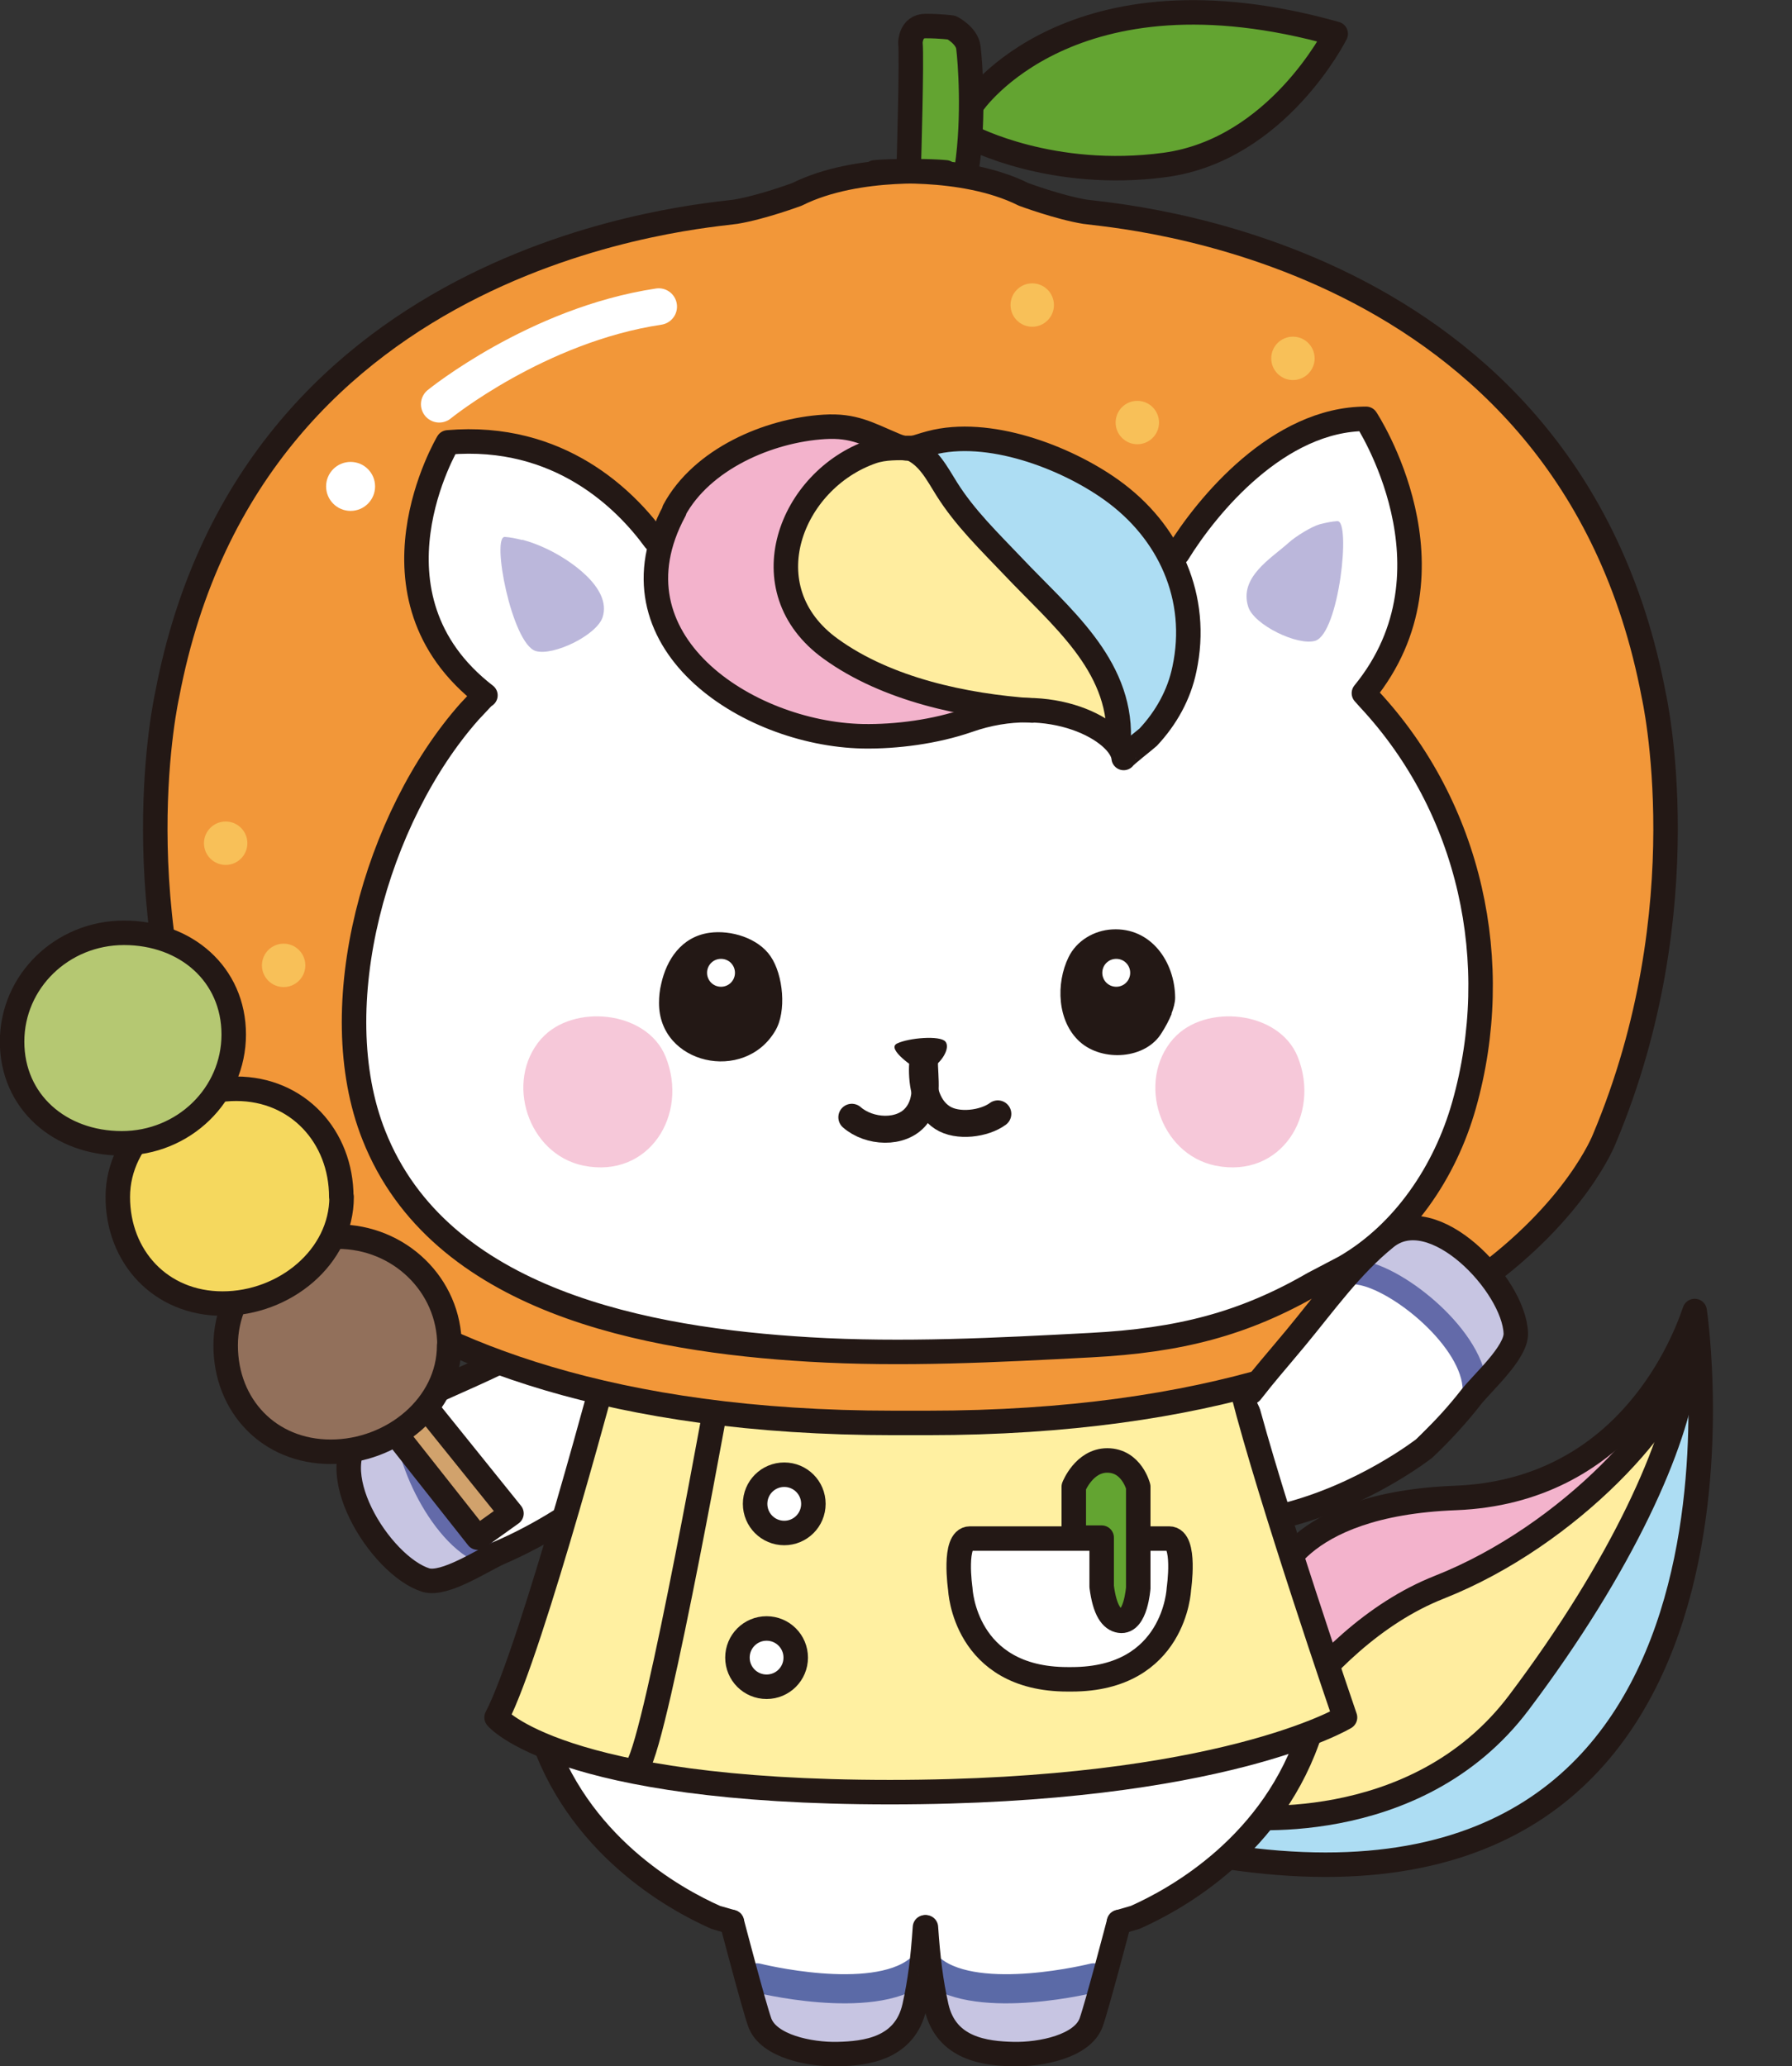
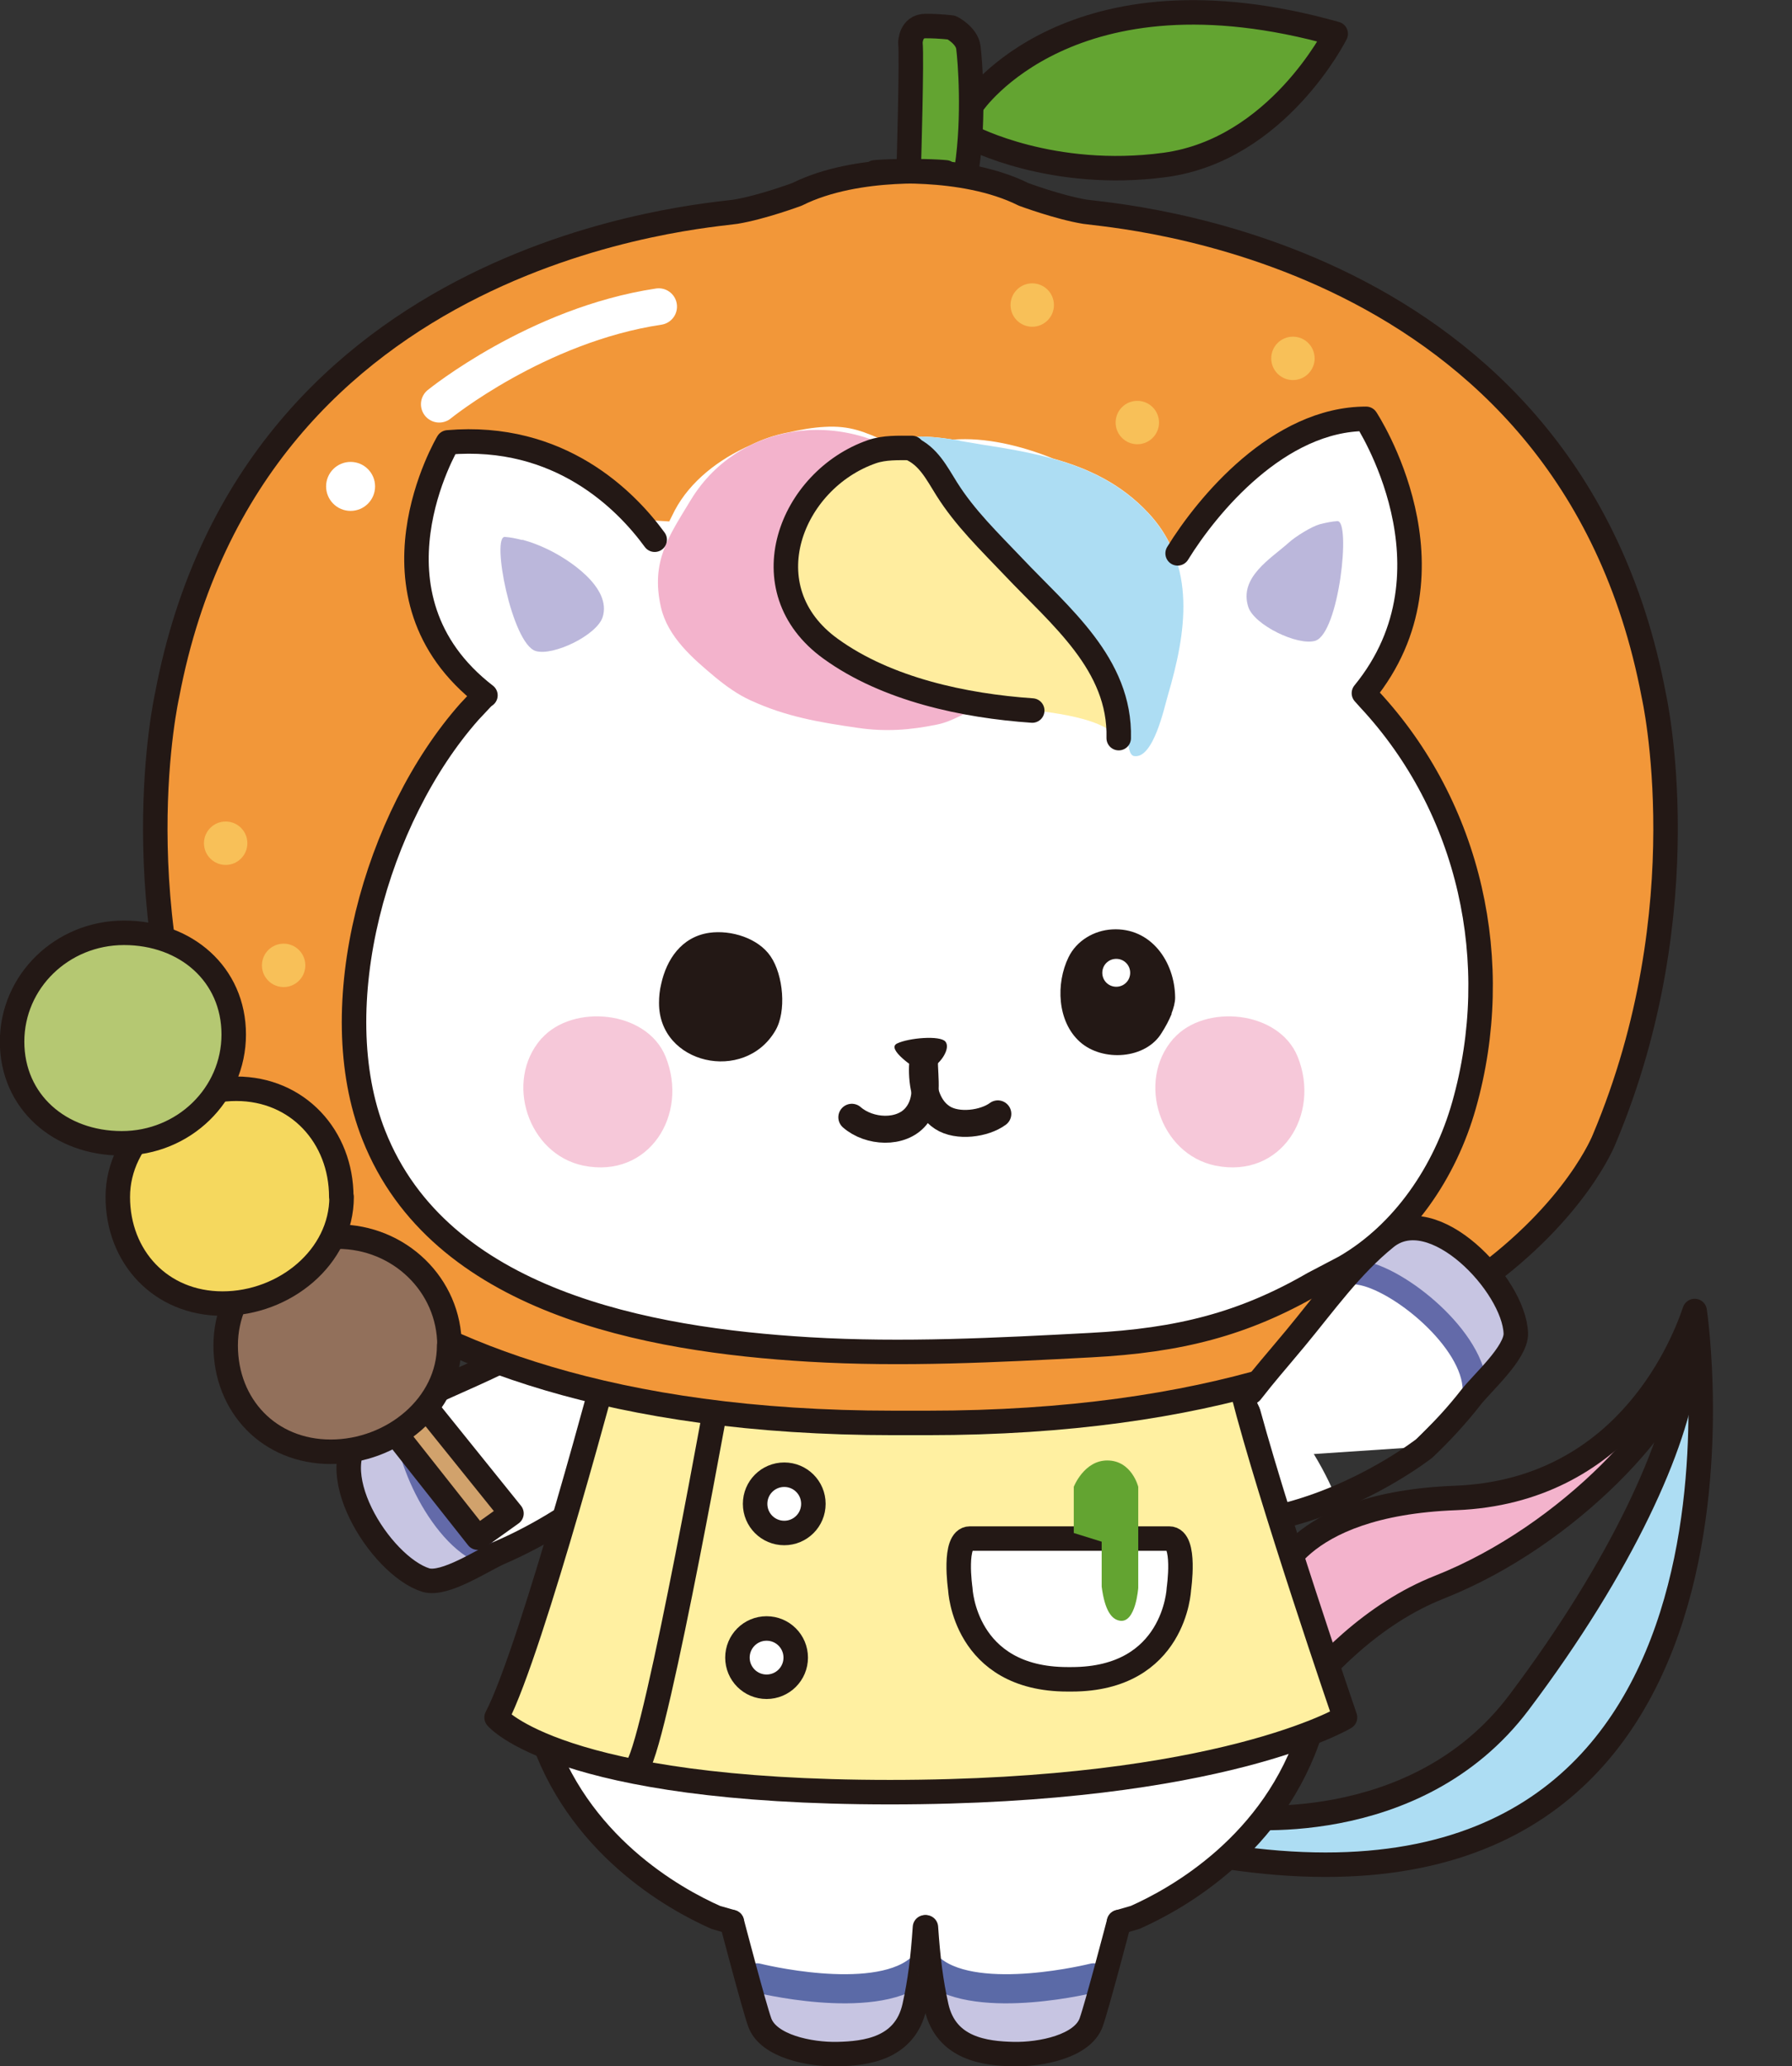
<svg xmlns="http://www.w3.org/2000/svg" id="_レイヤー_2" viewBox="0 0 57.81 66.65">
  <rect x="0" y="0" width="57.81" height="66.65" fill="#333333" stroke="none" />
  <defs>
    <clipPath id="clippath">
      <path d="M48.05,46.58c0,.31-2.65.73-2.65.73l-1.91.92-1.93.42,1.82,6.16-1.21.79-1.45,3.38-2.56,2.16s6.31,1.48,6.94,1.37c.63-.11,8.28-2.2,8.81-2.83.52-.63,3.77-9.65,3.88-10.59.1-.94-.84-7.02-1.05-7.44-.21-.42-1.78-1.89-2.2-1.78-.42.1-6.5,6.71-6.5,6.71Z" style="clip-rule:evenodd; fill:none; stroke-width:0px;" />
    </clipPath>
  </defs>
  <g id="_ヘッダー">
    <path d="M40.6,44.61c.73.67,1.29,1.46,1.8,2.32.32.53.65,1.18.84,1.77-.63.06-1.22.46-1.89.42-.14-.74-.68-1.43-1.01-2.09-.29-.57-.46-1.18-.6-1.8-.06-.29-.06-.62-.14-.9l.99.28Z" style="fill:#fff; fill-rule:evenodd; stroke-width:0px;" />
    <path d="M17.22,43.63l-5.02,2.36s-.79.3-.79.89.89,3.84,2.56,4.13l4.23-2.46,1.28-3.84-2.26-1.08Z" style="fill:#fff; fill-rule:evenodd; stroke-width:0px;" />
    <path d="M13.13,45.41c.26.68.25,1.28.63,1.98.35.66.57,1.37,1.04,1.95.44.54.67.46.12,1-.35.34-.82.54-1.32.49-1.09-.11-1.87-1.92-2.14-2.91-.35-1.24.22-2.06,1.44-2.44l.24-.08Z" style="fill:#c7c5e2; fill-rule:evenodd; stroke-width:0px;" />
    <path d="M13.13,45.59c-.14,1.28,1.16,4.14,2.71,4.56" style="fill:none; fill-rule:evenodd; stroke:#636aa9; stroke-linecap:round; stroke-linejoin:round; stroke-width:.79px;" />
    <path d="M18.27,42.95c-1.36.59-1.24.55-2.57,1.18-1.32.62-2.7,1.13-3.88,2-1.57,1.16.44,4.38,1.92,4.84.61.18,1.84-.65,2.39-.89.63-.27,1.33-.64,1.95-1.03" style="fill:none; fill-rule:evenodd; stroke:#231815; stroke-linecap:round; stroke-linejoin:round; stroke-width:.79px;" />
    <g style="clip-path:url(#clippath);">
      <path d="M40.4,58.67c.93.4,2.97-.23,3.93-.45.9-.21,2.28-.7,3.05-1.22.55-.37.68-.91,1.02-1.4.41-.58.99-1.03,1.38-1.65.96-1.55,1.67-3.47,2.82-4.8,1-1.15,1.3-2.75,2.04-4.06-.11.9.36,1.88.27,2.88-.07.87-.22,1.74-.46,2.58-.46,1.65-1.09,3.02-1.85,4.52-.39.76-.95,1.46-1.54,2.07-.51.52-.82,1.12-1.47,1.47-1.25.68-2.55,1.1-3.93,1.24-1.04.1-1.97.32-2.95.11-.49-.1-1.23-.02-1.72-.12-.57-.11-.98-.02-1.46-.24l.87-.94Z" style="fill:#adddf3; fill-rule:evenodd; stroke-width:0px;" />
      <path d="M41.01,51.2c.62-1.53,1.95-1.81,3.39-2.34,1.52-.56,2.92-.44,4.5-.74.79-.15,1.54-.54,2.28-.87.49-.22,1.15-.78,1.64-.83.12-.01-.89,1.17-1,1.25-.53.4-.81.64-1.2,1.15-.72.96-1.64,1.38-2.8,1.67-1.43.36-2.51,1.21-3.77,2.01-1.99,1.26-2.53,4.19-4.64,5.27-.08-1.02.54-1.66.79-2.57.36-1.32.29-2.69.81-3.99Z" style="fill:#f3b3cc; fill-rule:evenodd; stroke-width:0px;" />
-       <path d="M39.77,57.91c1.21-2.98,4.33-5.12,7.03-6.68,1.43-.83,2.79-1.53,4.09-2.54.81-.63,1.94-2.77,2.81-2.92.76,1.36-1.25,3.78-1.89,5.02-.86,1.68-1.9,3.04-3.04,4.48-1.89,2.39-5.44,3.95-8.36,3.07l-.63-.42Z" style="fill:#ffed9f; fill-rule:evenodd; stroke-width:0px;" />
      <path d="M41.11,51.12s.55-2.6,5.85-2.8c5.3-.21,7.23-4.61,7.71-6.03,0,0,3.06,20.33-15.07,17.61" style="fill:none; fill-rule:evenodd; stroke:#231815; stroke-linecap:round; stroke-linejoin:round; stroke-width:.79px;" />
      <path d="M39.72,58.07s2.46-5.19,6.71-6.87c4.25-1.68,7.71-5.56,8.02-7.5" style="fill:none; fill-rule:evenodd; stroke:#231815; stroke-linecap:round; stroke-linejoin:round; stroke-width:.79px;" />
      <path d="M39.77,58.59s5.87.79,9.23-3.67c3.36-4.46,5.09-8.39,5.35-10.64" style="fill:none; fill-rule:evenodd; stroke:#231815; stroke-linecap:round; stroke-linejoin:round; stroke-width:.79px;" />
    </g>
    <path d="M17.43,55.73h24.99s-1.77,5.12-6.3,6.2l-1.08,3.84s-1.08.69-2.85.39l-1.57-.59-.69-1.87-1.08,1.97s-1.95,1.2-3.14.51l-1.09-.51-1.08-3.44s-5.31-2.26-6.1-6.49Z" style="fill:#fff; fill-rule:evenodd; stroke-width:0px;" />
    <path d="M24.75,63.77c.88-.02,1.76.18,2.66.14.82-.03,1.37-.27,2.16-.54.87,1.53-1.25,2.63-2.55,2.9-.49.1-1.64.15-2.08-.1-.79-.45-.36-1.36-.62-1.96l.43-.43Z" style="fill:#c7c5e2; fill-rule:evenodd; stroke-width:0px;" />
    <path d="M24.42,63.8s3.69.93,5.19-.23" style="fill:none; fill-rule:evenodd; stroke:#5b6aa7; stroke-linecap:round; stroke-linejoin:round; stroke-width:.94px;" />
    <path d="M23.61,62s.71,2.71.9,3.24c.28.77,1.62,1.04,2.51,1.02.89-.02,2.17-.16,2.48-1.53.18-.81.27-1.54.34-2.56" style="fill:none; fill-rule:evenodd; stroke:#231815; stroke-linecap:round; stroke-linejoin:round; stroke-width:.79px;" />
    <path d="M17.42,55.79c1.17,3.71,4.32,5.46,5.67,6.06l.52.15" style="fill:none; fill-rule:evenodd; stroke:#231815; stroke-linecap:round; stroke-linejoin:round; stroke-width:.79px;" />
    <path d="M34.96,63.77c-.88-.02-1.76.18-2.66.14-.82-.03-1.37-.27-2.16-.54-.87,1.53,1.25,2.63,2.55,2.9.49.1,1.64.15,2.08-.1.79-.45.36-1.36.62-1.96l-.43-.43Z" style="fill:#c7c5e2; fill-rule:evenodd; stroke-width:0px;" />
    <path d="M35.28,63.8s-3.69.93-5.19-.23" style="fill:none; fill-rule:evenodd; stroke:#5b6aa7; stroke-linecap:round; stroke-linejoin:round; stroke-width:.94px;" />
    <path d="M36.1,62s-.71,2.71-.9,3.24c-.28.77-1.62,1.04-2.51,1.02-.89-.02-2.17-.16-2.48-1.53-.18-.81-.27-1.54-.34-2.56" style="fill:none; fill-rule:evenodd; stroke:#231815; stroke-linecap:round; stroke-linejoin:round; stroke-width:.79px;" />
    <path d="M42.29,55.79c-1.17,3.71-4.32,5.46-5.67,6.06l-.52.15" style="fill:none; fill-rule:evenodd; stroke:#231815; stroke-linecap:round; stroke-linejoin:round; stroke-width:.79px;" />
    <path d="M19.36,45.17l20.88-.23,3.32,10.46s-6,2.46-10.03,2.46c0,0-11.71.69-17.31-2.26l3.15-10.43Z" style="fill:#fff0a1; fill-rule:evenodd; stroke-width:0px;" />
    <path d="M34.35,49.63h3.37c.55,0,.31,1.63.31,1.63,0,0-.12,2.91-3.46,2.91h-.13c-3.34,0-3.46-2.91-3.46-2.91,0,0-.24-1.63.31-1.63h3.37" style="fill:#fff; fill-rule:evenodd; stroke:#231815; stroke-linecap:round; stroke-linejoin:round; stroke-width:.79px;" />
    <path d="M34.64,49.45v-1.49s.33-.85,1.08-.85c.79,0,1,.85,1,.85v3.26s-.08,1.14-.59,1.06c-.27-.04-.49-.33-.59-1.1v-1.45" style="fill:#63a431; fill-rule:evenodd; stroke-width:0px;" />
-     <path d="M34.64,49.45v-1.49s.33-.85,1.08-.85c.79,0,1,.85,1,.85v3.26s-.08,1.14-.59,1.06c-.27-.04-.49-.33-.59-1.1v-1.58h-.88" style="fill:none; fill-rule:evenodd; stroke:#231815; stroke-linecap:round; stroke-linejoin:round; stroke-width:.79px;" />
    <path d="M26.24,48.51c0,.52-.42.94-.94.94s-.94-.42-.94-.94.42-.94.94-.94.94.42.94.94Z" style="fill:#fff; fill-rule:evenodd; stroke:#231815; stroke-linecap:round; stroke-linejoin:round; stroke-width:.79px;" />
    <path d="M25.67,53.47c0,.52-.42.94-.94.94s-.94-.42-.94-.94.42-.94.94-.94.94.42.94.94Z" style="fill:#fff; fill-rule:evenodd; stroke:#231815; stroke-linecap:round; stroke-linejoin:round; stroke-width:.79px;" />
    <path d="M19.74,43.48s-2.57,9.72-3.72,11.92c0,0,1.99,2.41,12.69,2.41s14.68-2.41,14.68-2.41c0,0-2.41-7.02-3.3-10.51" style="fill:none; fill-rule:evenodd; stroke:#231815; stroke-linecap:round; stroke-linejoin:round; stroke-width:.79px;" />
    <path d="M23.3,44.21s-2.1,11.82-2.73,12.76" style="fill:none; fill-rule:evenodd; stroke:#231815; stroke-linecap:round; stroke-linejoin:round; stroke-width:.79px;" />
-     <path d="M40.27,44.78l.75-.56s4.82,2.23,4.82,2.33-1.67,1.51-1.67,1.51l-1.47.17-2.22-3.12-.21-.33Z" style="fill:#fff; fill-rule:evenodd; stroke-width:0px;" />
    <path d="M28.22,5.56s2.82-.28,4.8.71c0,0,1.13.42,1.98.56.85.14,15.6,1.06,18.35,15.6,0,0,1.55,6.84-1.6,14.32,0,0-3.54,9.15-21.84,9.15h-1.08c-18.3,0-21.84-9.15-21.84-9.15-3.15-7.48-1.6-14.32-1.6-14.32C8.14,7.89,22.89,6.97,23.73,6.83c.85-.14,1.98-.56,1.98-.56,1.98-.99,4.8-.71,4.8-.71" style="fill:#f29739; fill-rule:evenodd; stroke-width:0px;" />
    <path d="M31.38,3.35s3.15-4.67,11.71-2.26c0,0-1.87,3.74-5.51,4.23s-6.25-.89-6.25-.89" style="fill:#63a431; fill-rule:evenodd; stroke-width:0px;" />
    <path d="M29.32,5.27s.1-3.39.05-3.89c0,0,0-.54.49-.54s.84.05.84.05c0,0,.49.25.54.64.05.39.2,2.21-.05,3.89" style="fill:#63a431; fill-rule:evenodd; stroke-width:0px;" />
    <path d="M45.5,39.05c.79-.98,1.38-2.16,1.73-3.39,1.27-4.49.26-9.38-2.86-12.88-.04-.28-.09-.54-.15-.79,3-3.95-.15-8.47-.15-8.47-2.82,0-4.92,2.69-5.83,4.1-.16.03-.3.06-.43.07-.18-.4-.43-.79-.77-1.15-.87-.93-1.92-1.43-3.07-1.75-1.04-.42-2.19-.69-3.22-.61-.45-.07-.89-.12-1.38-.09.09,0,.21.11.35.3-.08.03-.16.05-.22.06-.01,0-.02-.01-.04-.02l-.04-.08s-.09,0-.13,0c-.21-.08-.44-.13-.69-.11,0,0-.01,0-.01,0-.69-.3-1.15-.52-1.99-.47-.38.02-.78.09-1.18.18-.42.08-.83.22-1.21.41-1.02.45-1.94,1.16-2.44,2.1-.06.12-.12.24-.18.36-.32-.02-.65-.04-.97-.05-1.1-1.24-3.1-2.77-6.16-2.51,0,0-2.9,4.87,1.12,8.08.01.14.03.28.05.42h-.29c-3.12,3.35-4.95,9.63-3.27,13.88,1.96,4.94,7.32,5.85,11.96,6.62,1.85.31,3.48.27,5.39.27,1.93,0,3.91.09,5.81-.1.9-.09,1.69-.28,2.56-.49.81-.19,1.75-.07,2.53-.32.71-.22,1.41-.82,2.06-1.2l1.01-.53c.81-.47,1.52-1.1,2.11-1.84Z" style="fill:#fff; fill-rule:evenodd; stroke-width:0px;" />
    <path d="M30.99,16.32c-.07-.1-.13-.21-.18-.31-.44-.86-1.12-1.81-2.21-1.76-.7.03-1.91.85-2.22,1.47-.47.94-1.09,2.7-.76,3.76.37,1.18,2.09,1.99,3.12,2.41,1.25.5,2.2.6,3.43.85,1.09.22,2.98.23,3.83.96.18.22.15-1.26.13-1.39-.06-.34-.19-.65-.38-.93-.38-.57-.96-.98-1.52-1.35-.67-.44-.84-.93-1.34-1.56-.6-.75-1.4-1.35-1.92-2.15Z" style="fill:#ffed9f; fill-rule:evenodd; stroke-width:0px;" />
    <path d="M30.96,14.21c-.52-.08-1.03-.15-1.59-.12.35-.02,1.13,1.75,1.33,2.03.4.57.97,1.01,1.44,1.51.62.65,1.02,1.52,1.64,2.15.54.56,1.29.79,1.76,1.45.47.64.71,1.04.82,1.84.04.29-.06,1.28.23,1.32.62.09.97-1.57,1.08-1.94.6-2.04.95-4.21-.63-5.9-1.43-1.53-3.35-1.9-5.37-2.21-.24-.04-.48-.08-.71-.12Z" style="fill:#adddf3; fill-rule:evenodd; stroke-width:0px;" />
    <path d="M25.89,13.89c-1.45.14-2.79.9-3.6,2.23-.72,1.19-1.3,1.99-.97,3.46.22.97,1.03,1.66,1.76,2.27.34.28.73.56,1.13.74,1.15.53,2.22.71,3.47.89.89.13,1.69.07,2.56-.11.52-.11.88-.39,1.36-.55-2.04-.53-4.21-1.18-5.65-2.82-.43-.49-.84-1.09-.81-1.79.03-.56.42-.92.71-1.36.35-.53.35-1.12.77-1.57.36-.39.98-1.03,1.53-1.09-.74-.27-1.51-.37-2.25-.3Z" style="fill:#f3b3cc; fill-rule:evenodd; stroke-width:0px;" />
-     <path d="M21.76,16.47c-2.26,4.19,2.32,7.2,6.07,7.28,1.09.02,2.35-.15,3.39-.51,2.69-.95,4.95.35,5.03,1.21,0-.04.74-.62.79-.67.58-.62,1-1.37,1.17-2.2.49-2.29-.48-4.44-2.36-5.78-1.5-1.07-3.98-2-5.83-1.51-.54.14-.65.28-1.15.07-.86-.36-1.32-.65-2.28-.59-1.8.11-3.95,1.04-4.84,2.69Z" style="fill:none; fill-rule:evenodd; stroke:#231815; stroke-linecap:round; stroke-linejoin:round; stroke-width:.79px;" />
    <path d="M29.42,14.45c-.45,0-.88-.02-1.29.12-2.62.91-4.01,4.43-1.33,6.36,1.81,1.31,4.32,1.84,6.5,1.99" style="fill:none; fill-rule:evenodd; stroke:#231815; stroke-linecap:round; stroke-linejoin:round; stroke-width:.79px;" />
    <path d="M29.37,14.46c.58.25.85.8,1.17,1.31.59.94,1.38,1.7,2.14,2.5,1.52,1.61,3.47,3.15,3.41,5.54" style="fill:none; fill-rule:evenodd; stroke:#231815; stroke-linecap:round; stroke-linejoin:round; stroke-width:.79px;" />
    <path d="M21.12,17.41c-.92-1.26-3.06-3.45-6.67-3.14,0,0-2.95,4.95,1.21,8.16" style="fill:none; fill-rule:evenodd; stroke:#231815; stroke-linecap:round; stroke-linejoin:round; stroke-width:.79px;" />
    <path d="M37.99,17.85c.96-1.56,3.26-4.34,6.08-4.34,0,0,3.2,4.85-.07,8.85l.17.19c3.27,3.51,4.36,8.51,3.06,13.1-.61,2.16-1.96,4.14-3.85,5.23l-1.01.53c-2.25,1.3-4.32,1.83-7.18,1.98-3.02.16-6.06.32-9.09.14-5.22-.31-11.92-1.54-14.04-6.91-1.65-4.16.08-10.27,3.08-13.66.06-.07.39-.41.45-.48" style="fill:none; fill-rule:evenodd; stroke:#231815; stroke-linecap:round; stroke-linejoin:round; stroke-width:.79px;" />
    <path d="M29.55,34.47s-.98-.63-.61-.81c.37-.18,1.39-.27,1.56-.06.17.21-.14.69-.44.84-.31.15-.51.03-.51.03Z" style="fill:#231815; fill-rule:evenodd; stroke-width:0px;" />
    <path d="M21.33,31.74c.17-.78.65-1.52,1.55-1.65.7-.1,1.58.17,1.98.76.41.6.52,1.78.15,2.4-1,1.7-3.76,1.08-3.75-.9,0-.2.02-.41.07-.61Z" style="fill:#231815; fill-rule:evenodd; stroke-width:0px;" />
    <path d="M37.8,32.7c-.09.22-.21.44-.32.61-.51.86-1.91.95-2.64.3-.74-.66-.78-1.89-.37-2.73.26-.54.83-.87,1.41-.9,1.24-.07,2.02,1.03,2.03,2.2,0,.16-.05.34-.12.52Z" style="fill:#231815; fill-rule:evenodd; stroke-width:0px;" />
    <path d="M16.85,17.41c.26.07.53.17.8.3.68.32,2.1,1.24,1.79,2.2-.19.58-1.59,1.26-2.16,1.09-.77-.24-1.44-3.72-.99-3.68.17.01.36.05.56.1Z" style="fill:#bbb7db; fill-rule:evenodd; stroke-width:0px;" />
    <path d="M42.58,16.91c-.26.07-.78.39-1,.59-.58.52-1.62,1.12-1.31,2.08.19.58,1.59,1.26,2.16,1.09.77-.24,1.16-3.9.71-3.86-.17.01-.36.05-.56.1Z" style="fill:#bbb7db; fill-rule:evenodd; stroke-width:0px;" />
    <path d="M17.47,33.5c1.01-1.13,3.39-.91,4,.58.76,1.87-.53,3.95-2.65,3.52-1.79-.37-2.55-2.72-1.37-4.08,0,0,0,0,.01-.02Z" style="fill:#f6c8d9; fill-rule:evenodd; stroke-width:0px;" />
    <path d="M37.86,33.5c1-1.13,3.39-.91,4,.58.76,1.87-.53,3.95-2.65,3.52-1.8-.37-2.55-2.72-1.37-4.08,0,0,0,0,.01-.02Z" style="fill:#f6c8d9; fill-rule:evenodd; stroke-width:0px;" />
-     <path d="M23.71,31.38c0,.25-.2.45-.45.45s-.45-.2-.45-.45.2-.45.45-.45.45.2.45.45Z" style="fill:#fff; fill-rule:evenodd; stroke-width:0px;" />
    <path d="M36.46,31.38c0,.25-.2.45-.45.45s-.45-.2-.45-.45.2-.45.45-.45.45.2.45.45Z" style="fill:#fff; fill-rule:evenodd; stroke-width:0px;" />
    <path d="M29.82,34.16c0,.66.16,1.33-.27,1.85-.48.58-1.51.52-2.07.03" style="fill:none; fill-rule:evenodd; stroke:#231815; stroke-linecap:round; stroke-linejoin:round; stroke-width:.87px;" />
    <path d="M29.76,34.39c-.02.58.1,1.31.64,1.66.49.32,1.36.2,1.79-.12" style="fill:none; fill-rule:evenodd; stroke:#231815; stroke-linecap:round; stroke-linejoin:round; stroke-width:.87px;" />
    <path d="M28.22,5.56s2.82-.28,4.8.71c0,0,1.13.42,1.98.56.85.14,15.6,1.06,18.35,15.6,0,0,1.55,6.84-1.6,14.32,0,0-3.54,9.15-21.84,9.15h-1.08c-18.3,0-21.84-9.15-21.84-9.15-3.15-7.48-1.6-14.32-1.6-14.32C8.14,7.89,22.89,6.97,23.73,6.83c.85-.14,1.98-.56,1.98-.56,1.98-.99,4.8-.71,4.8-.71" style="fill:none; fill-rule:evenodd; stroke:#231815; stroke-linecap:round; stroke-linejoin:round; stroke-width:.79px;" />
    <path d="M29.32,5.27s.1-3.39.05-3.89c0,0,0-.54.49-.54s.84.05.84.05c0,0,.49.25.54.64.05.39.2,2.21-.05,3.89" style="fill:none; fill-rule:evenodd; stroke:#231815; stroke-linecap:round; stroke-linejoin:round; stroke-width:.79px;" />
    <path d="M31.38,3.35s3.15-4.67,11.71-2.26c0,0-1.87,3.74-5.51,4.23s-6.25-.89-6.25-.89" style="fill:none; fill-rule:evenodd; stroke:#231815; stroke-linecap:round; stroke-linejoin:round; stroke-width:.79px;" />
    <circle cx="33.3" cy="9.84" r=".7" style="fill:#f8c058; stroke-width:0px;" />
    <circle cx="36.69" cy="13.63" r=".7" style="fill:#f8c058; stroke-width:0px;" />
    <circle cx="41.71" cy="11.56" r=".7" style="fill:#f8c058; stroke-width:0px;" />
    <circle cx="7.28" cy="27.2" r=".7" style="fill:#f8c058; stroke-width:0px;" />
    <circle cx="9.15" cy="31.14" r=".7" style="fill:#f8c058; stroke-width:0px;" />
    <circle cx="11.31" cy="15.69" r=".79" style="fill:#fff; stroke-width:0px;" />
    <path d="M14.17,13.04s3.15-2.56,7.08-3.15" style="fill:none; fill-rule:evenodd; stroke:#fff; stroke-linecap:round; stroke-linejoin:round; stroke-width:1.18px;" />
    <path d="M40.56,45.24l3.9-4.99s.48-.69,1.06-.54c.57.15,3.49,1.83,3.35,3.52l-3.45,3.47-4.04.27-.83-1.73Z" style="fill:#fff; fill-rule:evenodd; stroke-width:0px;" />
    <path d="M43.67,41.01c.59.43,1.18.57,1.76,1.11.55.51,1.18.89,1.62,1.5.41.56.28.76.94.37.42-.25.73-.66.81-1.15.17-1.08-1.39-2.29-2.27-2.81-1.11-.65-2.05-.31-2.72.77l-.14.21Z" style="fill:#c7c5e2; fill-rule:evenodd; stroke-width:0px;" />
    <path d="M43.85,41.05c1.27.18,3.72,2.17,3.73,3.78" style="fill:none; fill-rule:evenodd; stroke:#636aa9; stroke-linecap:round; stroke-linejoin:round; stroke-width:.79px;" />
    <path d="M40.36,44.9c.55-.7.63-.77,1.43-1.73.93-1.12,1.78-2.33,2.92-3.25,1.52-1.23,4.13,1.53,4.19,3.08.03.63-1.1,1.62-1.46,2.09-.42.54-.95,1.12-1.49,1.63,0,0-1.96,1.54-4.57,2.18" style="fill:none; fill-rule:evenodd; stroke:#231815; stroke-linecap:round; stroke-linejoin:round; stroke-width:.79px;" />
    <polyline points="12.97 46.51 15.41 49.6 16.5 48.82 13.94 45.64" style="fill:#d1a26c; fill-rule:evenodd; stroke-width:0px;" />
    <path d="M14.49,43.4c0,1.94-1.61,3.51-3.61,3.51s-3.61-1.57-3.61-3.51,1.61-3.51,3.61-3.51,3.61,1.57,3.61,3.51Z" style="fill:#92705b; fill-rule:evenodd; stroke-width:0px;" />
    <path d="M14.49,43.4c0,1.94-1.83,3.43-3.82,3.43s-3.39-1.49-3.39-3.43,1.61-3.51,3.61-3.51,3.61,1.57,3.61,3.51Z" style="fill:none; fill-rule:evenodd; stroke:#231815; stroke-linecap:round; stroke-linejoin:round; stroke-width:.79px;" />
    <path d="M11.02,38.61c0,1.94-1.61,3.51-3.61,3.51s-3.61-1.57-3.61-3.51,1.61-3.51,3.61-3.51,3.61,1.57,3.61,3.51Z" style="fill:#f5d85e; fill-rule:evenodd; stroke-width:0px;" />
    <path d="M11.02,38.61c0,1.94-1.84,3.44-3.84,3.44s-3.38-1.51-3.38-3.44,1.83-3.49,3.82-3.49,3.39,1.55,3.39,3.49Z" style="fill:none; fill-rule:evenodd; stroke:#231815; stroke-linecap:round; stroke-linejoin:round; stroke-width:.79px;" />
    <path d="M7.54,33.37c0,1.94-1.71,3.57-3.71,3.57s-3.51-1.64-3.51-3.57,1.61-3.51,3.61-3.51,3.61,1.57,3.61,3.51Z" style="fill:#b5c872; fill-rule:evenodd; stroke-width:0px;" />
    <path d="M7.54,33.37c0,1.94-1.61,3.51-3.61,3.51s-3.54-1.34-3.54-3.28,1.61-3.51,3.61-3.51,3.54,1.34,3.54,3.28Z" style="fill:none; fill-rule:evenodd; stroke:#231815; stroke-linecap:round; stroke-linejoin:round; stroke-width:.79px;" />
    <polyline points="12.97 46.51 15.41 49.6 16.5 48.82 13.94 45.64" style="fill:none; fill-rule:evenodd; stroke:#231815; stroke-linecap:round; stroke-linejoin:round; stroke-width:.79px;" />
  </g>
</svg>